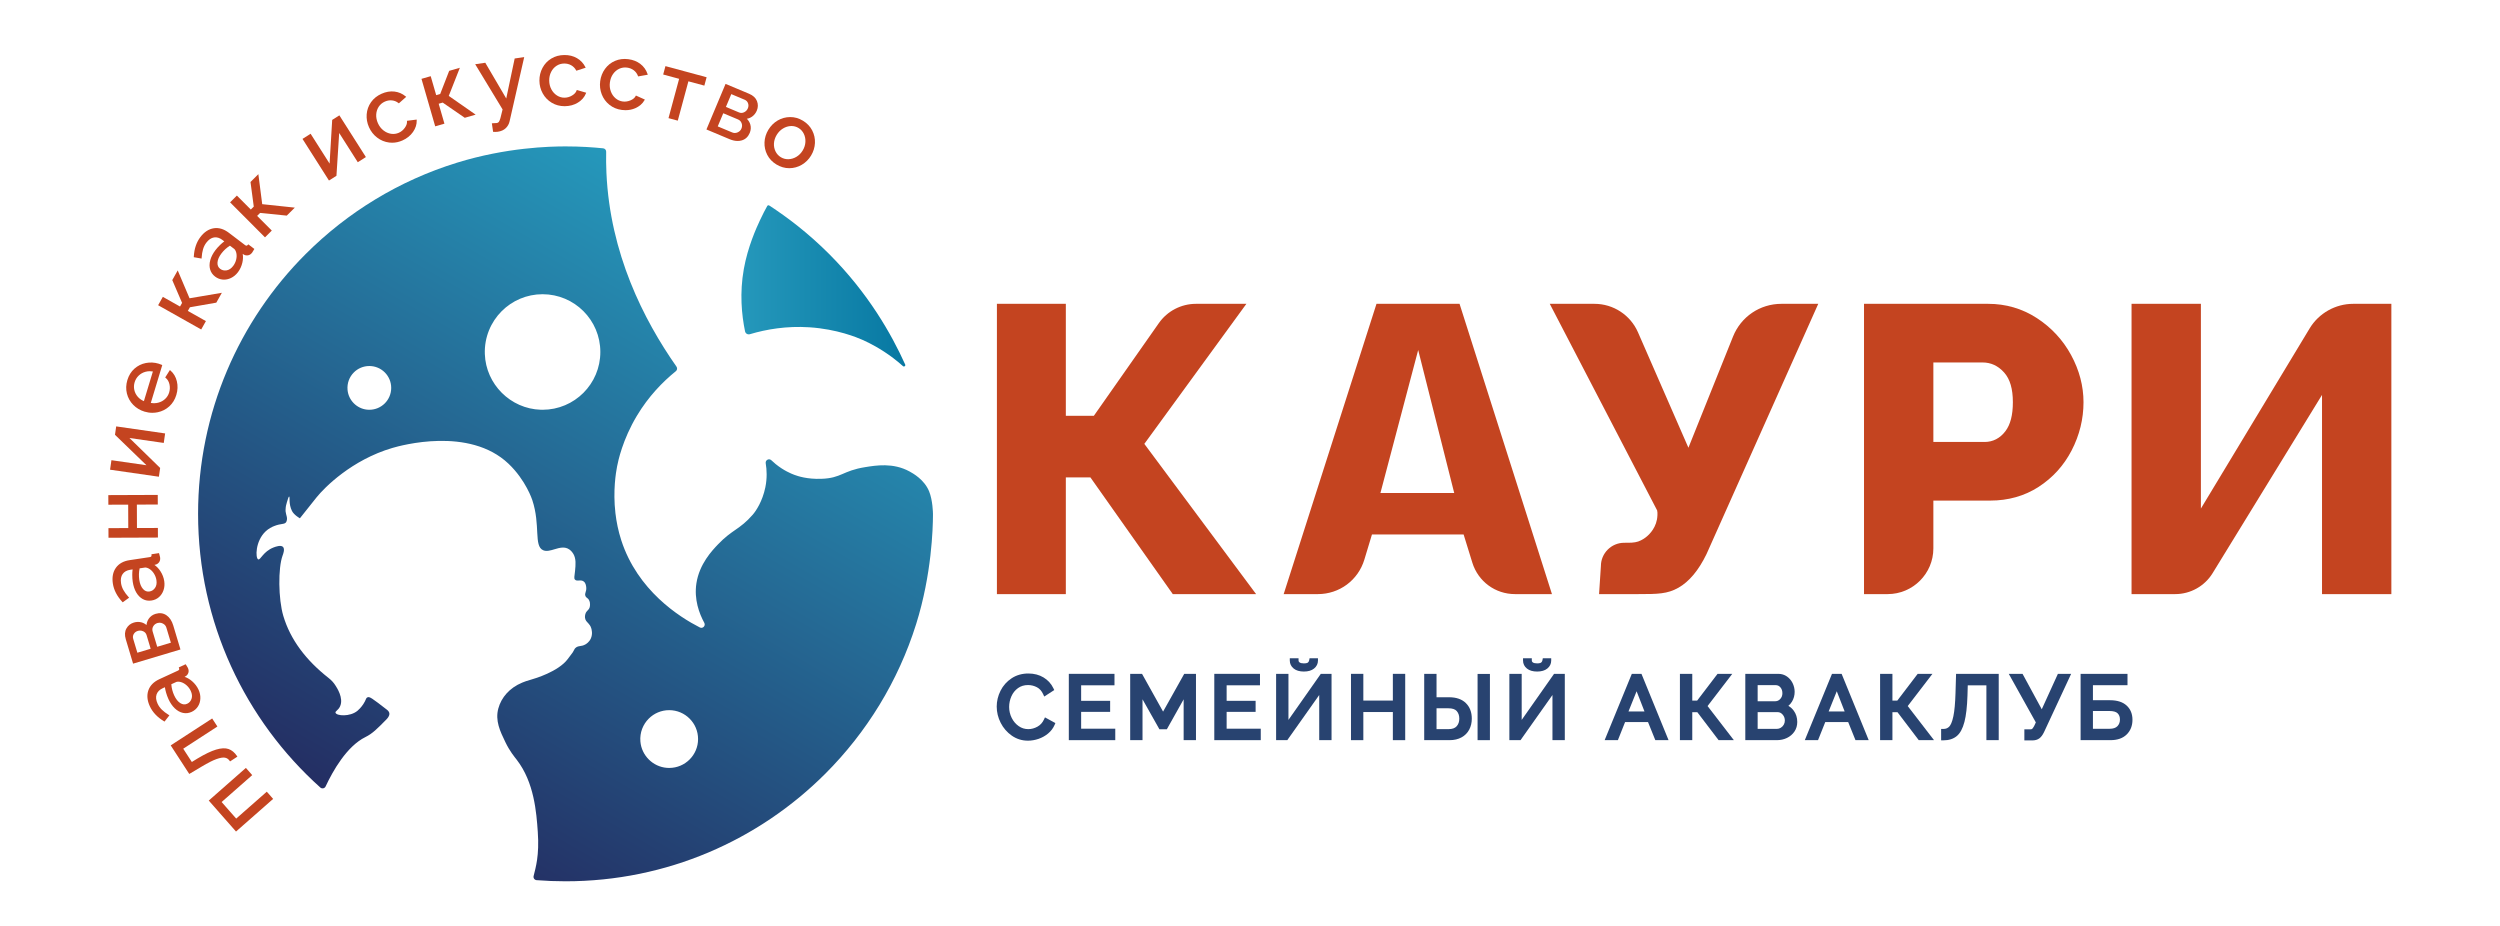
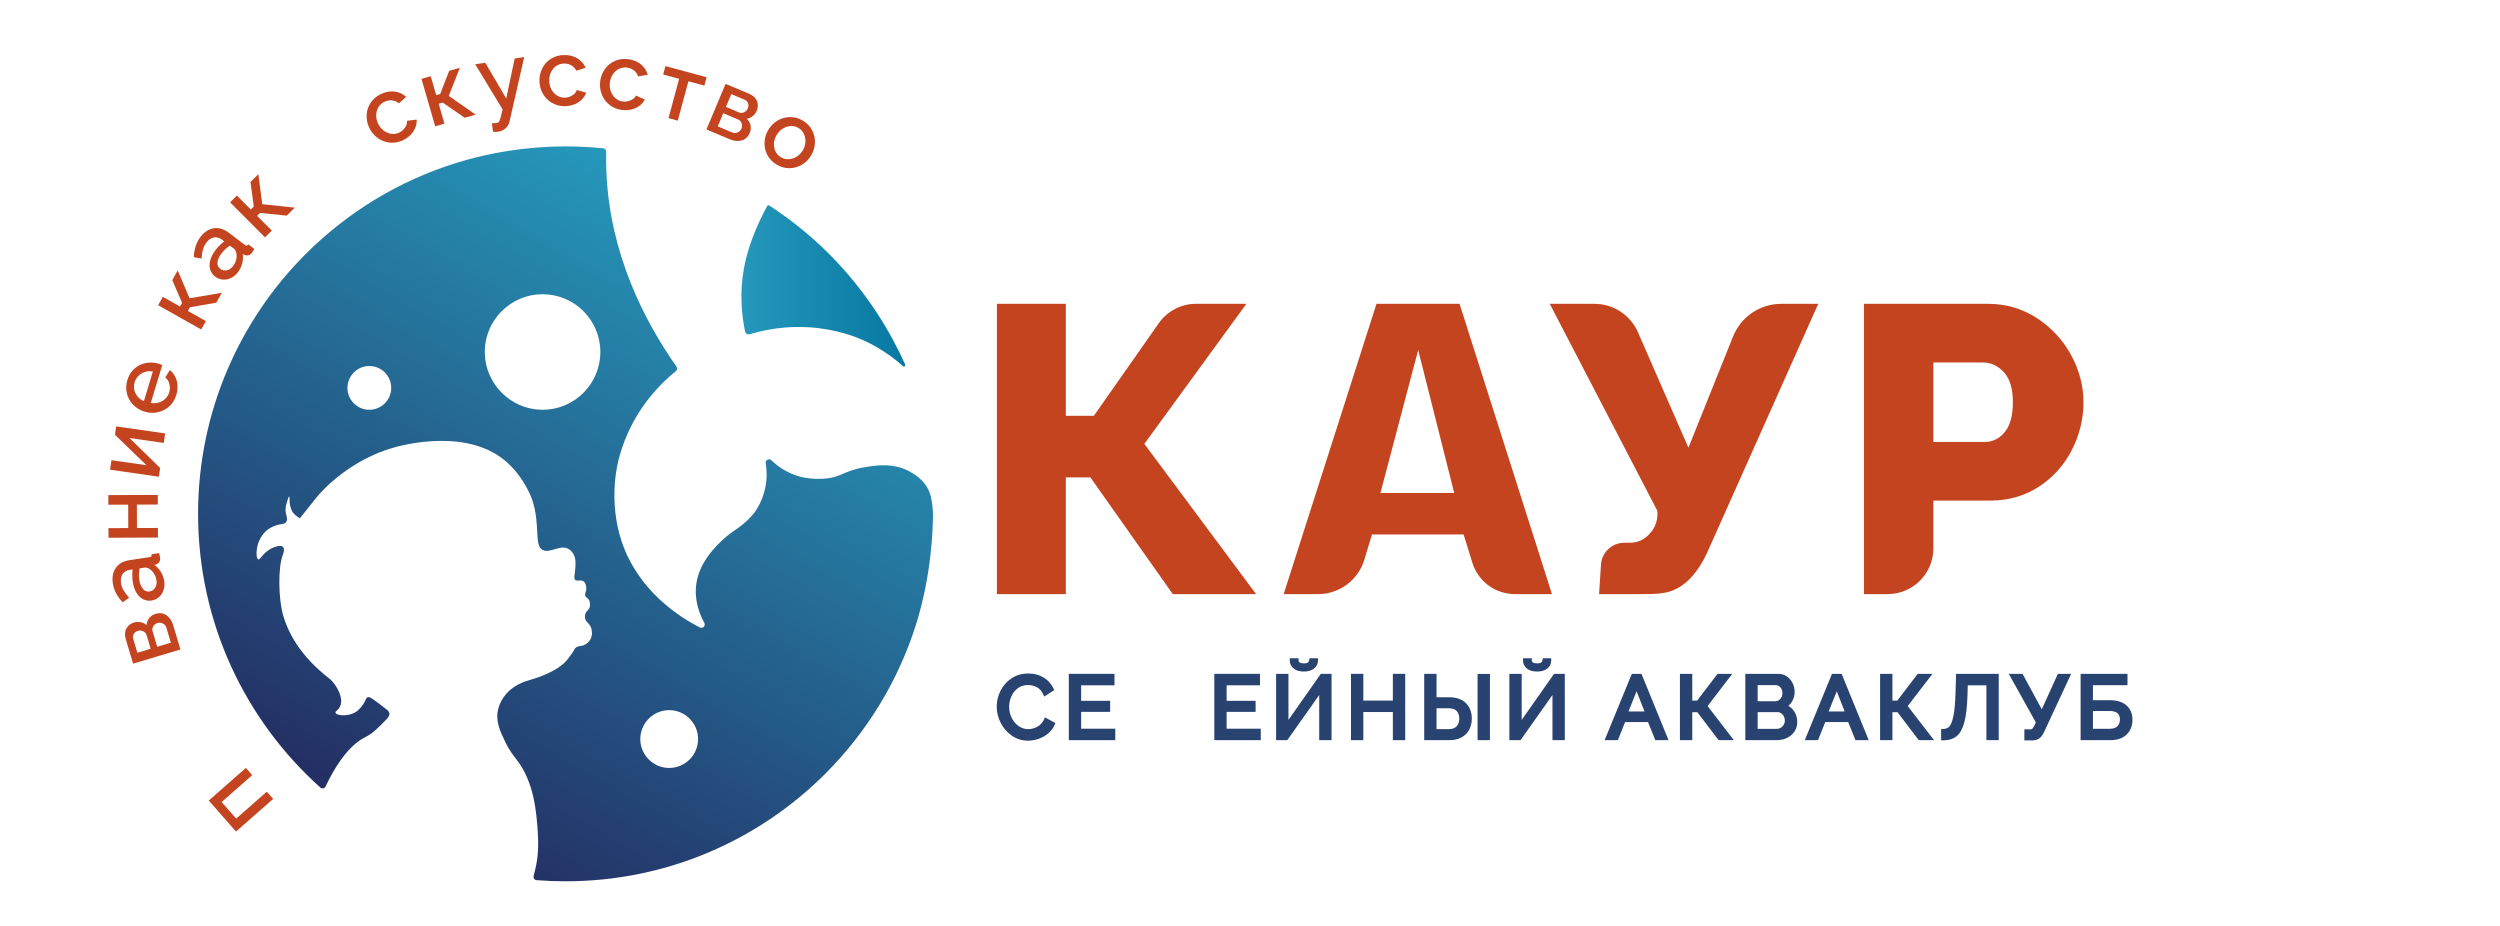
<svg xmlns="http://www.w3.org/2000/svg" width="2646" height="980" viewBox="0 0 2646 980" fill="none">
  <g clip-path="url(#clip0_277_2)">
    <mask id="mask0_277_2" style="mask-type:luminance" maskUnits="userSpaceOnUse" x="0" y="-827" width="2646" height="2647">
      <path d="M0 -826.002H2645.67V1819.67H0V-826.002Z" fill="white" />
    </mask>
    <g mask="url(#mask0_277_2)">
      <path d="M1214.48 474.263L1211.15 469.783L1214.44 465.289L1319.18 321.573H1265.79C1250.17 321.573 1235.48 329.215 1226.52 342.003L1160.01 436.851L1157.74 440.074H1128.08V321.573H1055.13V628.799H1128.08V505.303H1154.1L1156.37 508.513L1241.27 628.799H1329.44L1214.48 474.263Z" fill="#C44420" />
      <path d="M1461.04 521.8L1463.55 512.296L1493.52 398.788L1501.01 370.441L1508.17 398.878L1536.77 512.386L1539.15 521.8H1461.04ZM1544.79 321.573H1456.88L1358.64 628.8H1394.83C1417.66 628.8 1437.46 614.105 1444.06 592.236L1450.46 571.062L1452.08 565.69H1549.09L1550.74 571.017L1558.31 595.49C1564.48 615.422 1582.63 628.8 1603.48 628.8H1642.59L1544.79 321.573Z" fill="#C44420" />
      <path d="M1753.74 549.769C1751.65 561.041 1743.59 567.435 1741.61 568.913C1738.03 571.593 1734.79 572.819 1733.84 573.133C1729.55 574.549 1725.26 574.467 1719.06 574.467C1705.47 574.467 1694.39 585.531 1694.39 599.137L1692.45 628.799H1734.2C1754.57 628.799 1764.76 628.649 1776.42 622.066C1787.83 615.619 1797.85 603.617 1806.19 586.409L1924.44 321.573H1885.45C1862.78 321.573 1842.68 335.163 1834.24 356.199L1793.74 457.117L1787.02 473.885L1779.78 457.327L1733.65 351.735C1725.65 333.407 1707.56 321.573 1687.55 321.573H1640.27C1678.16 394.465 1716.05 467.357 1753.93 540.249C1754.6 542.99 1754.14 547.583 1753.74 549.769Z" fill="#C44420" />
      <path d="M2122.53 456.375C2116.89 463.836 2109.3 467.771 2100.6 467.771H2046.27V383.623H2098.33C2107.22 383.623 2114.92 387.226 2121.24 394.339C2127.42 401.286 2130.42 411.546 2130.42 425.698C2130.42 439.318 2127.84 449.352 2122.53 456.375ZM2192.03 375.739C2183.31 359.696 2171.02 346.483 2155.52 336.48C2140.19 326.596 2122.94 321.572 2104.23 321.572H1972.87V628.8H1997.9C2024.58 628.8 2046.27 607.098 2046.27 580.431V529.822H2106.5C2125.51 529.822 2142.69 524.964 2157.57 515.37C2172.57 505.698 2184.37 492.682 2192.63 476.7C2200.96 460.612 2205.18 443.45 2205.18 425.698C2205.18 408.611 2200.76 391.796 2192.03 375.739Z" fill="#C44420" />
-       <path d="M2490.57 321.573C2471.85 321.573 2454.22 331.531 2444.55 347.543L2343.48 514.974L2329.43 538.237V321.573H2256.03V628.799H2302.34C2318.31 628.799 2333.41 620.355 2341.75 606.749L2443.61 440.817L2457.62 417.978V628.799H2531.02V321.573H2490.57Z" fill="#C44420" />
      <path d="M1117.02 765.297L1116.16 767.297C1114.67 770.759 1112.37 773.807 1109.32 776.331C1106.35 778.808 1102.94 780.728 1099.18 782.015C1095.43 783.284 1091.67 783.936 1087.98 783.936C1081.74 783.936 1076 782.157 1070.92 778.633C1065.92 775.157 1061.95 770.6 1059.14 765.075C1056.34 759.583 1054.92 753.771 1054.92 747.835C1054.92 742.072 1056.28 736.451 1058.95 731.103C1061.65 725.704 1065.58 721.275 1070.65 717.925C1075.74 714.544 1081.74 712.828 1088.44 712.828C1094.52 712.828 1099.92 714.241 1104.53 717.036C1109.15 719.845 1112.64 723.688 1114.92 728.467L1115.83 730.356L1105.22 737.229L1104.07 734.721C1102.49 731.308 1100.35 728.911 1097.51 727.403C1094.59 725.847 1091.41 725.052 1088.08 725.052C1083.95 725.052 1080.48 726.116 1077.44 728.292C1074.4 730.483 1072.06 733.387 1070.49 736.912C1068.89 740.516 1068.08 744.311 1068.08 748.2C1068.08 752.343 1069 756.28 1070.81 759.883C1072.62 763.472 1075.11 766.392 1078.2 768.536C1081.27 770.679 1084.59 771.712 1088.36 771.712C1091.68 771.712 1094.94 770.837 1098.03 769.107C1101.08 767.409 1103.34 764.933 1104.91 761.567L1105.99 759.265L1117.02 765.297Z" fill="#284370" />
      <path d="M1180.4 771.251V783.38H1131.23V713.193H1179.57V725.323L1144.28 725.324V741.755H1174.97V753.439H1144.28V771.251H1180.4Z" fill="#284370" />
-       <path d="M1265.82 713.193V783.38H1252.77V740.165L1234.98 771.871H1227.13L1209.24 740.135L1209.24 783.38H1196.19V713.193H1208.72L1231.01 753.168L1253.39 713.193H1265.82Z" fill="#284370" />
      <path d="M1334.39 771.251V783.38H1285.21V713.193H1333.56V725.323H1298.27V741.753H1328.94V753.439H1298.27V771.251H1334.39Z" fill="#284370" />
      <path d="M1394.94 696.698V699.08C1394.94 702.525 1393.52 705.398 1390.76 707.621C1388.16 709.701 1384.54 710.765 1380.02 710.765C1375.49 710.765 1371.87 709.701 1369.27 707.621C1367.89 706.509 1366.84 705.24 1366.16 703.812C1365.46 702.382 1365.11 700.794 1365.11 699.08V696.698H1374.38V699.08C1374.38 699.652 1374.51 700.334 1375.46 701.08C1376.33 701.764 1377.9 702.128 1380.02 702.128C1382.75 702.128 1383.87 701.557 1384.3 701.224C1385.03 700.636 1385.49 699.794 1385.68 698.668L1386.05 696.698H1394.94Z" fill="#284370" />
      <path d="M1409.31 713.193V783.38H1396.26V735.595L1362.46 783.38H1350.63V713.193H1363.7V761.947L1397.95 713.193H1409.31Z" fill="#284370" />
      <path d="M1487.27 713.193V783.38H1474.2V753.612H1442.95V783.38H1429.88V713.193H1442.95V741.484H1474.2V713.193H1487.27Z" fill="#284370" />
      <path d="M1520.43 749.659H1533.09C1537.18 749.659 1540.13 750.643 1541.83 752.613C1543.64 754.707 1544.52 757.327 1544.52 760.63C1544.52 763.931 1543.61 766.567 1541.72 768.678C1539.9 770.71 1537.1 771.71 1533.17 771.71H1520.43V749.659ZM1551.47 744.15C1547.31 740.055 1541.34 737.974 1533.72 737.974H1520.43L1520.43 713.193H1507.38V783.379H1534.28C1539.09 783.379 1543.31 782.395 1546.85 780.458C1550.45 778.489 1553.2 775.711 1555.04 772.202C1556.85 768.774 1557.76 764.885 1557.76 760.63C1557.76 753.802 1555.65 748.246 1551.47 744.15Z" fill="#284370" />
      <path d="M1576.93 783.38H1563.87V713.289H1576.93V783.38Z" fill="#284370" />
      <path d="M1656.19 713.193V783.38H1643.12V735.593L1609.32 783.38H1597.51V713.193H1610.56V761.947L1644.82 713.193H1656.19Z" fill="#284370" />
      <path d="M1641.8 696.698V699.08C1641.8 702.525 1640.41 705.398 1637.64 707.62C1635.04 709.701 1631.42 710.764 1626.9 710.764C1622.36 710.764 1618.74 709.701 1616.13 707.62C1614.75 706.509 1613.7 705.24 1613.02 703.81C1612.32 702.382 1611.97 700.794 1611.97 699.08V696.698H1621.26V699.08C1621.26 699.652 1621.39 700.334 1622.32 701.08C1623.2 701.762 1624.78 702.128 1626.9 702.128C1629.61 702.128 1630.74 701.557 1631.17 701.224C1631.9 700.636 1632.36 699.794 1632.56 698.668L1632.91 696.698H1641.8Z" fill="#284370" />
      <path d="M1723.58 753.01L1732.18 731.624L1740.53 753.01H1723.58ZM1737.33 713.194H1727.12L1698.35 783.379L1712.37 783.378L1720 764.216H1744.25L1751.99 783.378H1766L1737.33 713.194Z" fill="#284370" />
      <path d="M1835.1 783.378H1818.96L1796.46 753.802H1791.1V783.378H1778.03V713.193H1791.1V741.483H1796.29L1817.85 713.193H1833.44L1807.29 747.278L1835.1 783.378Z" fill="#284370" />
      <path d="M1887.95 766.98C1887.19 768.329 1886.17 769.393 1884.84 770.233C1883.56 771.044 1882.19 771.441 1880.67 771.441H1860.3V753.708H1881.32C1883.44 753.708 1885.21 754.549 1886.71 756.264C1888.3 758.073 1889.08 760.169 1889.08 762.661C1889.08 764.232 1888.7 765.629 1887.95 766.98ZM1884.2 739.816C1882.73 741.436 1880.95 742.213 1878.74 742.213H1860.3V725.148H1879.28C1881.38 725.148 1882.98 725.877 1884.35 727.449C1885.79 729.117 1886.49 731.165 1886.49 733.736C1886.49 736.149 1885.75 738.133 1884.2 739.816ZM1898.49 752.182C1896.95 750.072 1895.05 748.357 1892.81 747.07C1894.32 745.833 1895.59 744.341 1896.64 742.594C1898.51 739.482 1899.46 735.99 1899.46 732.26C1899.46 729.148 1898.76 726.1 1897.38 723.21C1895.98 720.273 1893.95 717.86 1891.35 716.018C1888.68 714.145 1885.59 713.193 1882.14 713.193H1847.23V783.378H1880.67C1884.52 783.378 1888.11 782.585 1891.33 781.029C1894.64 779.425 1897.29 777.156 1899.24 774.266C1901.22 771.329 1902.22 767.916 1902.22 764.137C1902.22 759.581 1900.97 755.564 1898.49 752.182Z" fill="#284370" />
      <path d="M1952.38 753.008H1935.44L1944.04 731.624L1952.38 753.008ZM1949.17 713.193H1938.98L1910.21 783.377H1924.21L1931.86 764.216H1956.11L1963.84 783.377H1977.84L1949.17 713.193Z" fill="#284370" />
      <path d="M2046.96 783.378H2030.8L2008.32 753.802H2002.94V783.378H1989.89V713.193H2002.94V741.483H2008.13L2029.69 713.193L2045.3 713.191L2019.13 747.278L2046.96 783.378Z" fill="#284370" />
      <path d="M2115.45 713.192V783.379H2102.4V725.321H2082.68L2082.38 736.005C2082 747.928 2080.92 757.359 2079.16 764.057C2077.3 771.155 2074.65 776.059 2071.06 779.045C2067.47 782.045 2062.7 783.569 2056.87 783.569H2054.49V771.519H2056.87C2059.5 771.519 2061.57 770.677 2063.17 768.932C2064.38 767.613 2066.11 764.645 2067.47 757.993C2068.65 752.341 2069.38 744.197 2069.7 733.752L2070.31 713.192H2115.45Z" fill="#284370" />
      <path d="M2192.1 713.192L2163.52 774.631C2161.98 777.869 2160.31 780.108 2158.44 781.489C2156.5 782.935 2153.95 783.664 2150.85 783.664H2142.58V771.9H2149.11C2149.66 771.9 2150.41 771.821 2150.8 771.472C2151.12 771.203 2151.8 770.456 2152.88 768.567L2154.73 764.597L2126.07 713.192H2140.66L2161 750.691L2178.08 713.192H2192.1Z" fill="#284370" />
      <path d="M2215.16 752.516H2232.5C2236.74 752.516 2239.69 753.341 2241.31 754.977C2242.96 756.659 2243.75 758.803 2243.75 761.548C2243.75 764.391 2242.88 766.693 2241.09 768.583C2239.36 770.408 2236.56 771.344 2232.79 771.344H2215.16V752.516ZM2250.79 746.721C2246.72 742.989 2240.82 741.117 2233.25 741.117H2215.16V725.241H2251.74V713.192H2202.11V783.377H2233.79C2241.1 783.377 2246.87 781.345 2250.9 777.345C2254.95 773.344 2257 768.121 2257 761.835C2257 755.58 2254.92 750.484 2250.79 746.721Z" fill="#284370" />
    </g>
    <path d="M815.024 509.629V510.227C815.035 510.003 815.035 509.765 815.035 509.541C815.035 509.572 815.035 509.6 815.024 509.629Z" fill="url(#paint0_linear_277_2)" />
    <path d="M812.069 217.985C809.917 221.848 807.201 226.993 804.336 233.159C800.457 241.495 791.475 261.127 787.252 284.785C782.742 310.097 784.92 333.101 788.563 350.712C789.04 353.015 791.391 354.401 793.643 353.728C811.269 348.461 832.591 344.861 856.492 346.395C886.076 348.293 907.335 357.288 912.693 359.639C914.231 360.315 916.553 361.363 919.452 362.823C919.472 362.823 919.483 362.836 919.503 362.851C928.128 367.181 941.887 375.093 955.735 387.533C956.921 388.597 958.719 387.296 958.063 385.843L958.031 385.775C943.493 353.525 918.893 310.216 877.573 268.856C855.572 246.836 833.552 230.103 814.127 217.472C813.881 217.312 813.608 217.237 813.339 217.237C812.831 217.237 812.337 217.504 812.069 217.985Z" fill="url(#paint1_linear_277_2)" />
    <path d="M815.024 509.629V510.227C815.035 510.003 815.035 509.765 815.035 509.541C815.035 509.572 815.035 509.6 815.024 509.629Z" fill="url(#paint2_linear_277_2)" />
    <path d="M598.547 154.955C582.011 154.968 536.263 155.973 483.773 172.167C422.527 191.064 367.745 224.665 323.545 268.856C253.157 339.233 209.644 436.46 209.644 543.857C209.644 658.924 259.613 762.324 339.041 833.517C340.812 835.105 343.621 834.523 344.625 832.369C352.265 815.984 366.997 789.844 386.809 780.076C394.235 776.412 399.124 771.455 408.88 761.541C410.056 760.337 412.535 757.701 412.084 754.851C411.868 753.509 410.976 752.273 409.36 751.039C393.471 738.804 391.12 736.913 388.779 738.139C386.976 739.088 387.632 740.597 384.517 745.271C382.167 748.816 379.569 751.284 378.325 752.313C370.372 758.877 356.187 757.76 355.119 754.381C354.56 752.645 358.017 751.932 359.996 747.455C363.857 738.617 356.361 727.616 355.051 725.549C353.297 722.709 350.964 720.073 347.897 717.675C323.809 698.777 307.303 676.991 299.828 651.785C294.596 634.151 294.185 601.235 299.132 587.893C299.632 586.551 301.768 581.163 299.535 578.871C297.3 576.569 291.765 578.557 289.473 579.457C278.524 583.763 275.675 592.961 273.319 592.073C270.196 590.895 270.084 572.772 281.172 562.372C284.289 559.447 287.627 557.759 290.267 556.749C297.575 553.829 301.189 555.269 302.884 552.576C303.048 552.316 303.113 552.115 303.236 551.801C304.716 548.067 302.769 545.536 302.279 541.303C302.22 540.8 302.153 539.039 302.44 536.775C302.508 536.232 302.729 534.633 303.664 531.548C304.827 527.709 305.501 525.475 306.048 525.539C307.097 525.661 305.247 533.176 308.988 540.724C311.185 545.156 317.403 548.56 317.403 548.561C317.4 548.561 333.893 527.836 334.948 526.519C343.445 515.896 372.397 486.721 415.277 474.108C423.989 471.545 496.588 451.248 538.201 490.792C556.687 508.357 563.377 529.272 563.377 529.272C572.244 555.987 564.749 577.901 574.849 582.339C578.429 583.917 582.651 582.612 587.029 581.305C592.297 579.735 597.791 578.164 602.671 581.612C605.081 583.297 606.481 585.619 606.903 586.344C609.812 591.419 609.303 597.453 608.636 604.232C608.079 610.129 607.196 612.139 608.657 613.559C609.719 614.608 611.183 614.512 612.764 614.413C614.492 614.308 616.361 614.201 618.003 615.587C620.088 617.34 620.353 620.377 620.489 621.797C620.901 626.323 618.461 627.803 619.609 630.731C620.489 633.033 622.145 632.593 623.516 635.335C625.289 638.833 624.135 642.615 624.085 642.8C622.979 646.249 620.685 646.16 619.609 649.756C619.363 650.549 618.58 653.184 619.657 655.771C620.617 658.093 621.979 658.524 624.281 661.757C624.831 662.52 625.329 663.461 625.741 664.793C626.153 666.116 627.583 670.907 625.289 675.892C623.576 679.635 620.489 681.525 619.657 682.005C615.103 684.689 612.017 682.907 608.921 685.953C607.829 687.035 608.165 687.308 606.205 690.439C606.147 690.525 606.088 690.609 606.028 690.696C605.58 691.284 603.52 693.996 600.917 697.523C590.993 710.915 565.464 718.369 562.819 719.084C562.28 719.231 559.861 719.897 556.619 720.985C555.521 721.367 554.267 721.839 552.671 722.495C539.317 728.028 530.609 738.159 527.444 749.796C523.899 762.785 529.336 774.003 534.909 785.523C539.493 795.075 544.451 800.952 546.92 804.136C565.464 828.117 567.737 859.955 569.177 880.204C570.996 905.688 566.921 918.224 564.772 927.201C564.264 929.319 565.757 931.396 567.929 931.567C578.029 932.356 588.243 932.761 598.547 932.761C705.943 932.761 803.161 889.228 873.548 818.849C917.299 775.109 950.675 720.985 969.66 660.493C986.223 607.731 987.368 558.545 987.445 545.719C987.449 544.788 987.449 543.859 987.449 543.859C987.441 543.073 987.233 529.48 983.369 520.036C978.279 507.587 966.285 500.993 962.695 499.02C945.247 489.431 926.78 492.653 915.829 494.396C891.448 498.273 890.851 506.061 869.149 506.788C854.471 507.281 844.64 504.039 840.564 502.508C837.303 501.283 829.376 498.017 820.941 491.153C819.319 489.833 817.82 488.496 816.44 487.165C813.943 484.757 809.867 486.9 810.437 490.321C811.635 497.489 811.996 506.201 810.039 515.763C807.021 530.5 800.256 540.681 796.637 544.828C782.795 560.688 774.997 560.365 759.911 576.196C753.76 582.641 740.211 596.845 737.076 617.38C734.476 634.412 740.035 649.301 745.419 659.181C747.103 662.272 743.827 665.689 740.691 664.092C718.863 652.972 674.713 624.907 657.531 571.768C654.307 561.805 652.407 552.087 651.357 543.045C648.616 519.221 651.887 500.088 653.112 493.701C654.239 487.863 658.921 465.331 674.155 439.939C686.389 419.547 701.292 404.196 715.344 392.845C716.796 391.673 717.073 389.584 716.001 388.055C680.876 337.949 645.703 268.109 641.847 182.981C641.505 175.369 641.416 167.905 641.567 160.589C641.605 158.74 640.239 157.167 638.397 156.977C627.909 155.903 614.42 154.955 598.753 154.955C598.685 154.955 598.616 154.955 598.547 154.955ZM572.361 433.671C540.347 432.705 514.229 406.677 513.149 374.667C512.551 356.951 519.5 340.84 531.02 329.309C542.081 318.249 557.363 311.401 574.252 311.401C591.14 311.401 606.423 318.249 617.492 329.309C628.563 340.379 635.4 355.672 635.4 372.549C635.4 389.429 628.563 404.721 617.492 415.792C606.423 426.851 591.14 433.697 574.251 433.699C573.623 433.699 572.995 433.685 572.361 433.671ZM388.465 433.575C377.624 432.471 368.885 423.665 367.855 412.817C367.16 405.523 369.839 398.856 374.525 394.169C378.717 389.979 384.497 387.391 390.895 387.391C397.291 387.391 403.081 389.979 407.275 394.169C411.456 398.363 414.053 404.143 414.053 410.54C414.053 416.937 411.456 422.727 407.275 426.919C403.08 431.103 397.292 433.699 390.895 433.699C390.093 433.699 389.283 433.657 388.465 433.575ZM705.817 812.692C691.001 811.544 678.983 799.565 677.784 784.755C677.02 775.311 680.56 766.665 686.635 760.592C692.169 755.045 699.821 751.628 708.256 751.628C716.699 751.628 724.351 755.045 729.876 760.592C735.42 766.117 738.839 773.767 738.839 782.212C738.839 790.657 735.42 798.297 729.876 803.833C724.351 809.368 716.699 812.785 708.255 812.785C707.448 812.785 706.636 812.755 705.817 812.692Z" fill="url(#paint3_linear_277_2)" />
    <mask id="mask1_277_2" style="mask-type:luminance" maskUnits="userSpaceOnUse" x="0" y="-827" width="2646" height="2647">
      <path d="M0 -826.002H2645.67V1819.67H0V-826.002Z" fill="white" />
    </mask>
    <g mask="url(#mask1_277_2)">
      <path d="M289.084 845.554L249.791 880.109L220.955 847.313L260.237 812.757L266.949 820.388L234.564 848.866L249.985 866.393L282.372 837.914L289.084 845.554Z" fill="#C44420" />
-       <path d="M251.258 800.822L243.478 805.884L243.036 805.237C241.784 803.422 240.197 802.344 238.169 801.933C236.108 801.513 233.074 802.009 229.146 803.402C225.142 804.826 219.909 807.481 213.606 811.269L200.31 819.169L180.67 788.918L224.549 760.428L230.085 768.954L193.922 792.437L203.041 806.488L209.073 802.786C216.886 798.102 223.481 794.941 228.693 793.376C234.013 791.79 238.438 791.573 241.86 792.749C245.29 793.914 248.302 796.408 250.805 800.142L251.258 800.822Z" fill="#C44420" />
-       <path d="M191.709 721.988C193.737 722.592 195.703 723.746 197.548 725.398C199.393 727.061 200.861 729.034 201.897 731.28C203.311 734.354 203.591 737.173 202.728 739.632C201.853 742.116 200.353 743.82 198.131 744.845C195.724 745.957 193.349 745.74 190.879 744.208C188.332 742.622 186.141 739.87 184.371 736.038C182.655 732.316 181.629 728.345 181.317 724.212L186.551 721.804C187.025 721.589 187.803 721.481 188.699 721.481C189.681 721.492 190.695 721.653 191.709 721.988ZM210.12 729.942C208.555 726.564 206.257 723.542 203.279 720.962C200.84 718.858 198.184 717.304 195.347 716.333L196.459 715.738C197.807 714.962 198.767 713.754 199.328 712.178C199.889 710.57 199.728 708.8 198.864 706.902C198.455 706.038 197.817 704.948 196.9 703.598L196.512 703.026L189.205 706.394L189.476 707.106C189.735 707.796 189.789 708.348 189.616 708.725C189.432 709.114 188.947 709.513 188.203 709.848L168.712 718.837C162.712 721.6 158.773 725.593 157.015 730.697C155.255 735.801 155.784 741.446 158.568 747.5C161.471 753.792 166.5 759.124 173.515 763.353L174.129 763.72L179.299 757.105L178.521 756.629C175.608 754.838 173.159 752.96 171.248 751.072C169.36 749.205 167.86 747.089 166.801 744.769C165.108 741.112 164.74 737.809 165.723 734.981C166.695 732.154 168.863 729.953 172.165 728.43L174.517 727.35C174.756 729.089 175.176 730.989 175.76 733.028C176.472 735.51 177.335 737.852 178.317 740C180.14 743.95 182.385 747.22 184.997 749.712C186.324 750.964 187.705 752 189.141 752.809C190.576 753.608 192.065 754.181 193.599 754.525C196.695 755.205 199.803 754.838 202.836 753.446C205.609 752.162 207.832 750.262 209.429 747.801C211.027 745.352 211.912 742.514 212.052 739.352C212.203 736.222 211.544 733.05 210.12 729.942Z" fill="#C44420" />
      <path d="M166.403 684.552L161.568 668.397C160.985 666.432 161.191 664.63 162.193 662.893C163.208 661.144 164.697 659.989 166.748 659.374C167.46 659.169 168.161 659.061 168.863 659.061C170.051 659.061 171.227 659.364 172.424 659.978C174.313 660.95 175.521 662.374 176.104 664.35L180.864 680.236L166.403 684.552ZM145.38 690.844L140.988 676.177C140.437 674.332 140.621 672.658 141.571 671.04C142.52 669.412 143.912 668.342 145.833 667.76C146.653 667.522 147.452 667.393 148.229 667.393C149.363 667.393 150.473 667.652 151.585 668.158C153.42 669.012 154.585 670.35 155.147 672.238L159.453 686.634L145.38 690.844ZM183.368 661.974C181.911 657.097 179.504 653.482 176.212 651.216C172.867 648.917 169.013 648.4 164.752 649.662C161.611 650.612 159.151 652.349 157.456 654.832C156.097 656.805 155.297 659.061 155.06 661.554C153.496 660.194 151.704 659.234 149.697 658.705C147.107 658.016 144.399 658.09 141.668 658.91C138.181 659.946 135.539 662.062 133.791 665.201C132.031 668.354 131.804 672.152 133.109 676.501L140.859 702.401L190.987 687.412L183.368 661.974Z" fill="#C44420" />
      <path d="M155.622 600.97C156.56 601.25 157.488 601.692 158.374 602.296C160.154 603.442 161.719 605.092 163.026 607.196C164.342 609.3 165.204 611.61 165.572 614.05C166.079 617.404 165.562 620.179 164.05 622.304C162.518 624.452 160.596 625.671 158.179 626.039C155.558 626.439 153.334 625.575 151.392 623.406C149.384 621.171 148.046 617.923 147.42 613.747C146.806 609.7 146.924 605.588 147.776 601.542L153.463 600.688C153.982 600.603 154.704 600.7 155.622 600.97ZM173.839 615.063C173.288 611.384 171.918 607.832 169.77 604.531C168.022 601.832 165.896 599.599 163.435 597.883L164.676 597.612C166.187 597.235 167.439 596.35 168.422 594.991C169.403 593.608 169.748 591.862 169.435 589.788C169.295 588.85 168.983 587.631 168.475 586.076L168.259 585.419L160.306 586.627L160.371 587.383C160.424 588.116 160.327 588.656 160.047 588.968C159.776 589.303 159.194 589.542 158.384 589.66L137.158 592.864C130.628 593.847 125.728 596.588 122.62 601.012C119.523 605.415 118.444 610.984 119.436 617.578C120.474 624.431 123.818 630.948 129.387 636.959L129.872 637.49L136.682 632.567L136.067 631.898C133.768 629.363 131.934 626.891 130.628 624.539C129.334 622.219 128.48 619.77 128.103 617.243C127.499 613.262 128.07 609.992 129.798 607.542C131.524 605.103 134.211 603.592 137.816 603.052L140.363 602.664C140.114 604.39 139.984 606.332 139.984 608.459C139.974 611.038 140.147 613.531 140.503 615.874C141.15 620.179 142.402 623.935 144.204 627.052C146.05 630.215 148.38 632.567 151.132 634.067C153.916 635.59 157.003 636.096 160.306 635.6C163.327 635.147 165.992 633.948 168.206 632.028C170.428 630.118 172.068 627.624 173.083 624.636C174.098 621.667 174.346 618.442 173.839 615.063Z" fill="#C44420" />
      <path d="M167.148 568.95L114.829 569.154L114.786 558.988L135.765 558.903L135.668 534.103L114.689 534.19L114.646 524.024L166.964 523.818L167.008 533.984L144.862 534.071L144.96 558.87L167.104 558.784L167.148 568.95Z" fill="#C44420" />
      <path d="M173.321 468.802L137.006 463.579L169.511 495.285L168.173 504.566L116.491 497.131L117.937 487.073L155.007 492.403L121.703 460.19L122.977 451.298L174.766 458.745L173.321 468.802Z" fill="#C44420" />
      <path d="M161.805 393.173L152.308 424.567C149.763 423.509 147.604 421.977 145.888 420.035C144 417.887 142.748 415.425 142.153 412.717C141.56 410.008 141.679 407.257 142.5 404.559C143.32 401.861 144.744 399.508 146.74 397.576C148.737 395.645 151.155 394.275 153.916 393.508C155.416 393.097 156.96 392.883 158.547 392.883C159.615 392.883 160.705 392.979 161.805 393.173ZM187.188 403.544C186.055 398.872 183.809 395.073 180.519 392.256L179.817 391.641L174.843 399.519L175.392 399.972C177.357 401.569 178.684 403.836 179.343 406.685C180.012 409.588 179.904 412.523 179.029 415.404C178.231 418.048 176.805 420.337 174.788 422.225C172.781 424.124 170.341 425.452 167.547 426.185C165.011 426.844 162.345 426.941 159.615 426.455L171.735 386.407L171.119 386.105C170.375 385.737 169.284 385.328 167.892 384.907C163.445 383.569 158.903 383.332 154.371 384.216C149.827 385.101 145.759 387.108 142.283 390.195C138.808 393.292 136.293 397.34 134.816 402.228C133.337 407.127 133.164 411.929 134.319 416.516C135.463 421.103 137.719 425.139 141.009 428.495C144.291 431.84 148.305 434.257 152.945 435.661C155.697 436.492 158.471 436.913 161.245 436.913C163.133 436.913 165.021 436.719 166.899 436.329C171.529 435.369 175.64 433.287 179.137 430.136C182.623 426.984 185.148 422.905 186.627 418.016C188.127 413.063 188.311 408.196 187.188 403.544Z" fill="#C44420" />
      <path d="M200.991 325.218L198.811 329.092L217.933 339.862L212.948 348.722L167.363 323.048L172.349 314.188L190.544 324.44L192.713 320.578L182.331 296.458L188.095 286.216L200.612 315.699L234.812 309.883L228.931 320.328L200.991 325.218Z" fill="#C44420" />
      <path d="M249.932 274.885C249.338 277.302 248.269 279.525 246.78 281.49C244.73 284.187 242.377 285.751 239.798 286.151C237.197 286.551 234.985 286.022 233.032 284.543C230.928 282.935 229.998 280.745 230.193 277.83C230.398 274.842 231.79 271.614 234.348 268.258C236.83 264.999 239.852 262.226 243.349 260.014L247.934 263.489C248.345 263.813 248.788 264.395 249.23 265.237C249.682 266.11 250.017 267.082 250.201 268.129C250.612 270.213 250.525 272.489 249.932 274.885ZM262.785 258.601L262.288 259.171C261.802 259.733 261.338 260.025 260.929 260.057C260.486 260.078 259.914 259.83 259.266 259.334L242.182 246.351C236.917 242.347 231.542 240.75 226.21 241.591C220.88 242.445 216.142 245.563 212.106 250.862C207.92 256.377 205.566 263.327 205.134 271.507L205.092 272.219L213.369 273.675L213.422 272.77C213.638 269.349 214.134 266.315 214.912 263.737C215.668 261.19 216.833 258.87 218.376 256.841C220.826 253.635 223.568 251.769 226.524 251.294C229.47 250.83 232.438 251.715 235.33 253.915L237.38 255.47C235.966 256.506 234.488 257.769 232.966 259.237C231.1 261.027 229.437 262.895 228.002 264.773C225.369 268.247 223.545 271.766 222.574 275.23C222.045 277.118 221.776 278.953 221.776 280.723C221.776 282.234 221.981 283.69 222.369 285.082C223.222 288.137 225.002 290.717 227.657 292.734C230.097 294.579 232.805 295.647 235.729 295.907C236.193 295.95 236.657 295.971 237.11 295.971C239.57 295.971 242.021 295.389 244.428 294.255C247.265 292.907 249.748 290.846 251.82 288.126C254.076 285.158 255.662 281.705 256.536 277.874C257.26 274.722 257.377 271.647 256.892 268.69L257.938 269.391C259.266 270.213 260.777 270.503 262.438 270.245C264.122 269.995 265.612 269.025 266.874 267.362C267.446 266.597 268.105 265.527 268.872 264.071L269.194 263.467L262.785 258.601Z" fill="#C44420" />
      <path d="M275.303 225.361L272.163 228.491L287.66 244.041L280.461 251.219L243.521 214.169L250.72 206.993L265.461 221.779L268.591 218.66L265.127 192.619L273.447 184.32L277.525 216.091L312.016 219.749L303.524 228.211L275.303 225.361Z" fill="#C44420" />
-       <path d="M387.257 166.233L378.677 171.694L358.993 140.733L356.101 186.046L348.179 191.076L320.165 147.013L328.743 141.552L348.838 173.161L351.59 126.908L359.177 122.084L387.257 166.233Z" fill="#C44420" />
      <path d="M441.043 127.447C441.162 131.667 439.846 135.779 437.136 139.665C434.46 143.517 430.694 146.549 425.967 148.654C422.384 150.251 418.736 151.059 415.067 151.059C414.02 151.059 412.974 150.995 411.916 150.866C407.2 150.273 402.927 148.513 399.171 145.631C395.415 142.771 392.512 139.07 390.538 134.646C388.563 130.231 387.742 125.623 388.099 120.962C388.455 116.278 389.998 111.973 392.707 108.142C395.404 104.31 399.139 101.321 403.8 99.238C408.408 97.177 412.995 96.389 417.42 96.895C421.844 97.414 425.816 99.098 429.194 101.903L429.916 102.507L422.158 109.371L421.628 108.973C419.599 107.407 417.3 106.501 414.798 106.253C412.272 106.003 409.758 106.437 407.296 107.537C404.61 108.725 402.452 110.547 400.866 112.922C399.279 115.307 398.383 118.07 398.188 121.113C398.006 124.178 398.61 127.307 400.002 130.426C401.362 133.491 403.304 136.027 405.764 137.97C408.226 139.922 410.934 141.131 413.838 141.595C416.708 142.049 419.503 141.682 422.126 140.517C424.639 139.394 426.776 137.625 428.471 135.25C430.143 132.919 430.91 130.685 430.77 128.623L430.715 127.858L441.022 126.551L441.043 127.447Z" fill="#C44420" />
      <path d="M468.562 108.573L464.299 109.802L470.386 130.89L460.619 133.717L446.094 83.449L455.86 80.633L461.666 100.694L465.907 99.464L475.415 74.978L486.714 71.718L474.972 101.516L503.43 121.34L491.915 124.674L468.562 108.573Z" fill="#C44420" />
      <path d="M554.821 60.441L539.334 128.472C538.709 131.257 537.349 133.675 535.287 135.66C533.215 137.667 530.366 138.941 526.826 139.448C526.027 139.567 525.165 139.62 524.247 139.62C523.697 139.62 523.125 139.609 522.542 139.567L521.895 139.524L520.578 130.48L521.485 130.448C523.675 130.393 525.143 130.307 525.866 130.199C526.751 130.069 527.431 129.692 527.938 129.045C528.499 128.321 529.071 126.984 529.633 125.073C530.205 123.141 530.97 120.033 531.931 115.825L502.945 67.973L513.627 66.42L535.805 104.245L544.73 61.91L554.821 60.441Z" fill="#C44420" />
      <path d="M620.435 98.137L620.1 98.969C618.524 102.886 615.686 106.134 611.651 108.605C607.647 111.077 602.995 112.35 597.815 112.393H597.535C592.592 112.393 588.059 111.195 584.056 108.81C582.016 107.602 580.192 106.166 578.584 104.515C576.987 102.853 575.606 100.997 574.451 98.925C572.152 94.802 570.966 90.248 570.922 85.414C570.879 80.567 571.968 76.014 574.159 71.881C576.351 67.737 579.491 64.402 583.495 61.974C587.498 59.534 592.118 58.283 597.232 58.239C602.251 58.165 606.783 59.298 610.636 61.532C614.499 63.765 617.467 66.894 619.442 70.823L619.863 71.665L609.999 74.859L609.675 74.275C608.435 72.031 606.696 70.284 604.506 69.054C602.294 67.823 599.791 67.197 597.114 67.241C594.179 67.262 591.47 68.061 589.074 69.614C586.656 71.169 584.736 73.337 583.344 76.057C581.951 78.787 581.25 81.906 581.282 85.317C581.315 88.662 582.08 91.77 583.559 94.533C585.038 97.306 587.035 99.497 589.506 101.073C591.966 102.637 594.696 103.435 597.546 103.393C600.298 103.371 602.963 102.605 605.467 101.105C607.927 99.637 609.524 97.9 610.215 95.946L610.463 95.224L620.435 98.137Z" fill="#C44420" />
      <path d="M673.045 101.116L682.509 105.379L682.066 106.156C679.962 109.813 676.692 112.631 672.365 114.531C669.181 115.921 665.728 116.623 662.07 116.623C660.785 116.623 659.469 116.537 658.13 116.365C653.124 115.717 648.709 113.871 645.008 110.904C641.296 107.947 638.554 104.201 636.86 99.788C635.156 95.385 634.616 90.724 635.241 85.921C635.868 81.119 637.573 76.759 640.302 72.971C643.054 69.161 646.626 66.291 650.933 64.445C655.228 62.589 659.976 61.984 665.048 62.643C670.045 63.301 674.361 65.017 677.869 67.759C681.386 70.509 683.89 74.017 685.304 78.183L685.606 79.079L675.397 80.881L675.16 80.255C674.242 77.86 672.753 75.884 670.757 74.363C668.74 72.841 666.365 71.892 663.688 71.547C660.774 71.157 657.98 71.579 655.389 72.787C652.789 73.985 650.588 75.873 648.828 78.377C647.069 80.881 645.957 83.871 645.516 87.259C645.073 90.583 645.406 93.756 646.486 96.701C647.565 99.648 649.238 102.097 651.472 104.008C653.696 105.896 656.253 107.04 659.101 107.419C661.844 107.775 664.584 107.375 667.27 106.241C669.916 105.131 671.74 103.631 672.689 101.796L673.045 101.116Z" fill="#C44420" />
      <path d="M747.875 81.755L745.479 90.626L728.6 86.071L717.355 127.697L707.535 125.041L718.791 83.418L701.912 78.853L704.308 69.981L747.875 81.755Z" fill="#C44420" />
      <path d="M791.539 114.637C790.729 116.548 789.435 117.919 787.579 118.813C785.755 119.699 783.984 119.752 782.16 118.987L768.304 113.169L773.991 99.615L788.117 105.54C789.888 106.284 791.064 107.504 791.711 109.252C792.369 111.023 792.316 112.781 791.539 114.637ZM784.729 136.113C783.963 137.959 782.624 139.264 780.66 140.117C778.719 140.959 776.84 140.98 774.952 140.181L759.66 133.772L765.499 119.86L781.06 126.389C782.948 127.177 784.211 128.484 784.912 130.361C785.615 132.26 785.56 134.139 784.729 136.113ZM801.165 106.953C799.848 103.597 797.053 101.008 792.867 99.248L767.937 88.791L747.692 137.031L772.168 147.304C775.179 148.567 778.039 149.204 780.715 149.204C782.215 149.204 783.649 149.009 785.02 148.609C788.928 147.488 791.776 144.844 793.503 140.743C794.765 137.711 794.992 134.711 794.149 131.819C793.481 129.52 792.251 127.469 790.471 125.699C792.52 125.364 794.399 124.588 796.083 123.368C798.251 121.804 799.924 119.677 801.025 117.033C802.428 113.688 802.481 110.288 801.165 106.953Z" fill="#C44420" />
      <path d="M837.716 133.383C840.371 133.383 842.875 134.074 845.163 135.455C847.612 136.934 849.501 139.016 850.775 141.639C852.059 144.283 852.62 147.196 852.436 150.294C852.264 153.402 851.315 156.402 849.62 159.208C847.893 162.068 845.66 164.334 842.993 165.942C840.339 167.55 837.5 168.403 834.565 168.511C831.661 168.596 828.932 167.906 826.471 166.416C824.011 164.939 822.111 162.866 820.827 160.266C819.532 157.654 818.971 154.783 819.155 151.73C819.349 148.675 820.32 145.664 822.047 142.794C823.773 139.934 826.019 137.646 828.695 136.016C831.371 134.387 834.199 133.502 837.112 133.394C837.307 133.383 837.512 133.383 837.716 133.383ZM859.603 137.991C857.423 133.804 854.131 130.351 849.803 127.75C845.54 125.171 840.987 123.854 836.26 123.908C831.544 123.94 827.108 125.16 823.072 127.534C819.036 129.908 815.723 133.222 813.229 137.366C810.725 141.51 809.355 145.967 809.151 150.607C808.945 155.27 809.928 159.736 812.075 163.903C814.223 168.079 817.503 171.511 821.82 174.122C826.105 176.702 830.637 178.018 835.309 178.018H835.451C840.165 177.986 844.612 176.766 848.648 174.382C852.673 172.007 855.965 168.738 858.437 164.647C860.94 160.503 862.321 156.024 862.537 151.352C862.764 146.679 861.772 142.179 859.603 137.991Z" fill="#C44420" />
    </g>
  </g>
  <defs>
    <linearGradient id="paint0_linear_277_2" x1="815.024" y1="509.884" x2="815.034" y2="509.884" gradientUnits="userSpaceOnUse">
      <stop stop-color="#2598BB" />
      <stop offset="1.1e-07" stop-color="#2598BB" />
      <stop offset="1" stop-color="#0778A2" />
    </linearGradient>
    <linearGradient id="paint1_linear_277_2" x1="784.716" y1="302.579" x2="958.202" y2="302.579" gradientUnits="userSpaceOnUse">
      <stop stop-color="#2598BB" />
      <stop offset="1.1e-07" stop-color="#2598BB" />
      <stop offset="1" stop-color="#0778A2" />
    </linearGradient>
    <linearGradient id="paint2_linear_277_2" x1="815.179" y1="509.625" x2="814.879" y2="510.143" gradientUnits="userSpaceOnUse">
      <stop stop-color="#3389AF" />
      <stop offset="1" stop-color="#242E63" />
    </linearGradient>
    <linearGradient id="paint3_linear_277_2" x1="776.187" y1="236.173" x2="408.204" y2="873.538" gradientUnits="userSpaceOnUse">
      <stop stop-color="#2598BB" />
      <stop offset="1.1e-07" stop-color="#2598BB" />
      <stop offset="1" stop-color="#242E63" />
    </linearGradient>
    <clipPath id="clip0_277_2">
      <rect width="2646" height="980" fill="white" />
    </clipPath>
  </defs>
</svg>